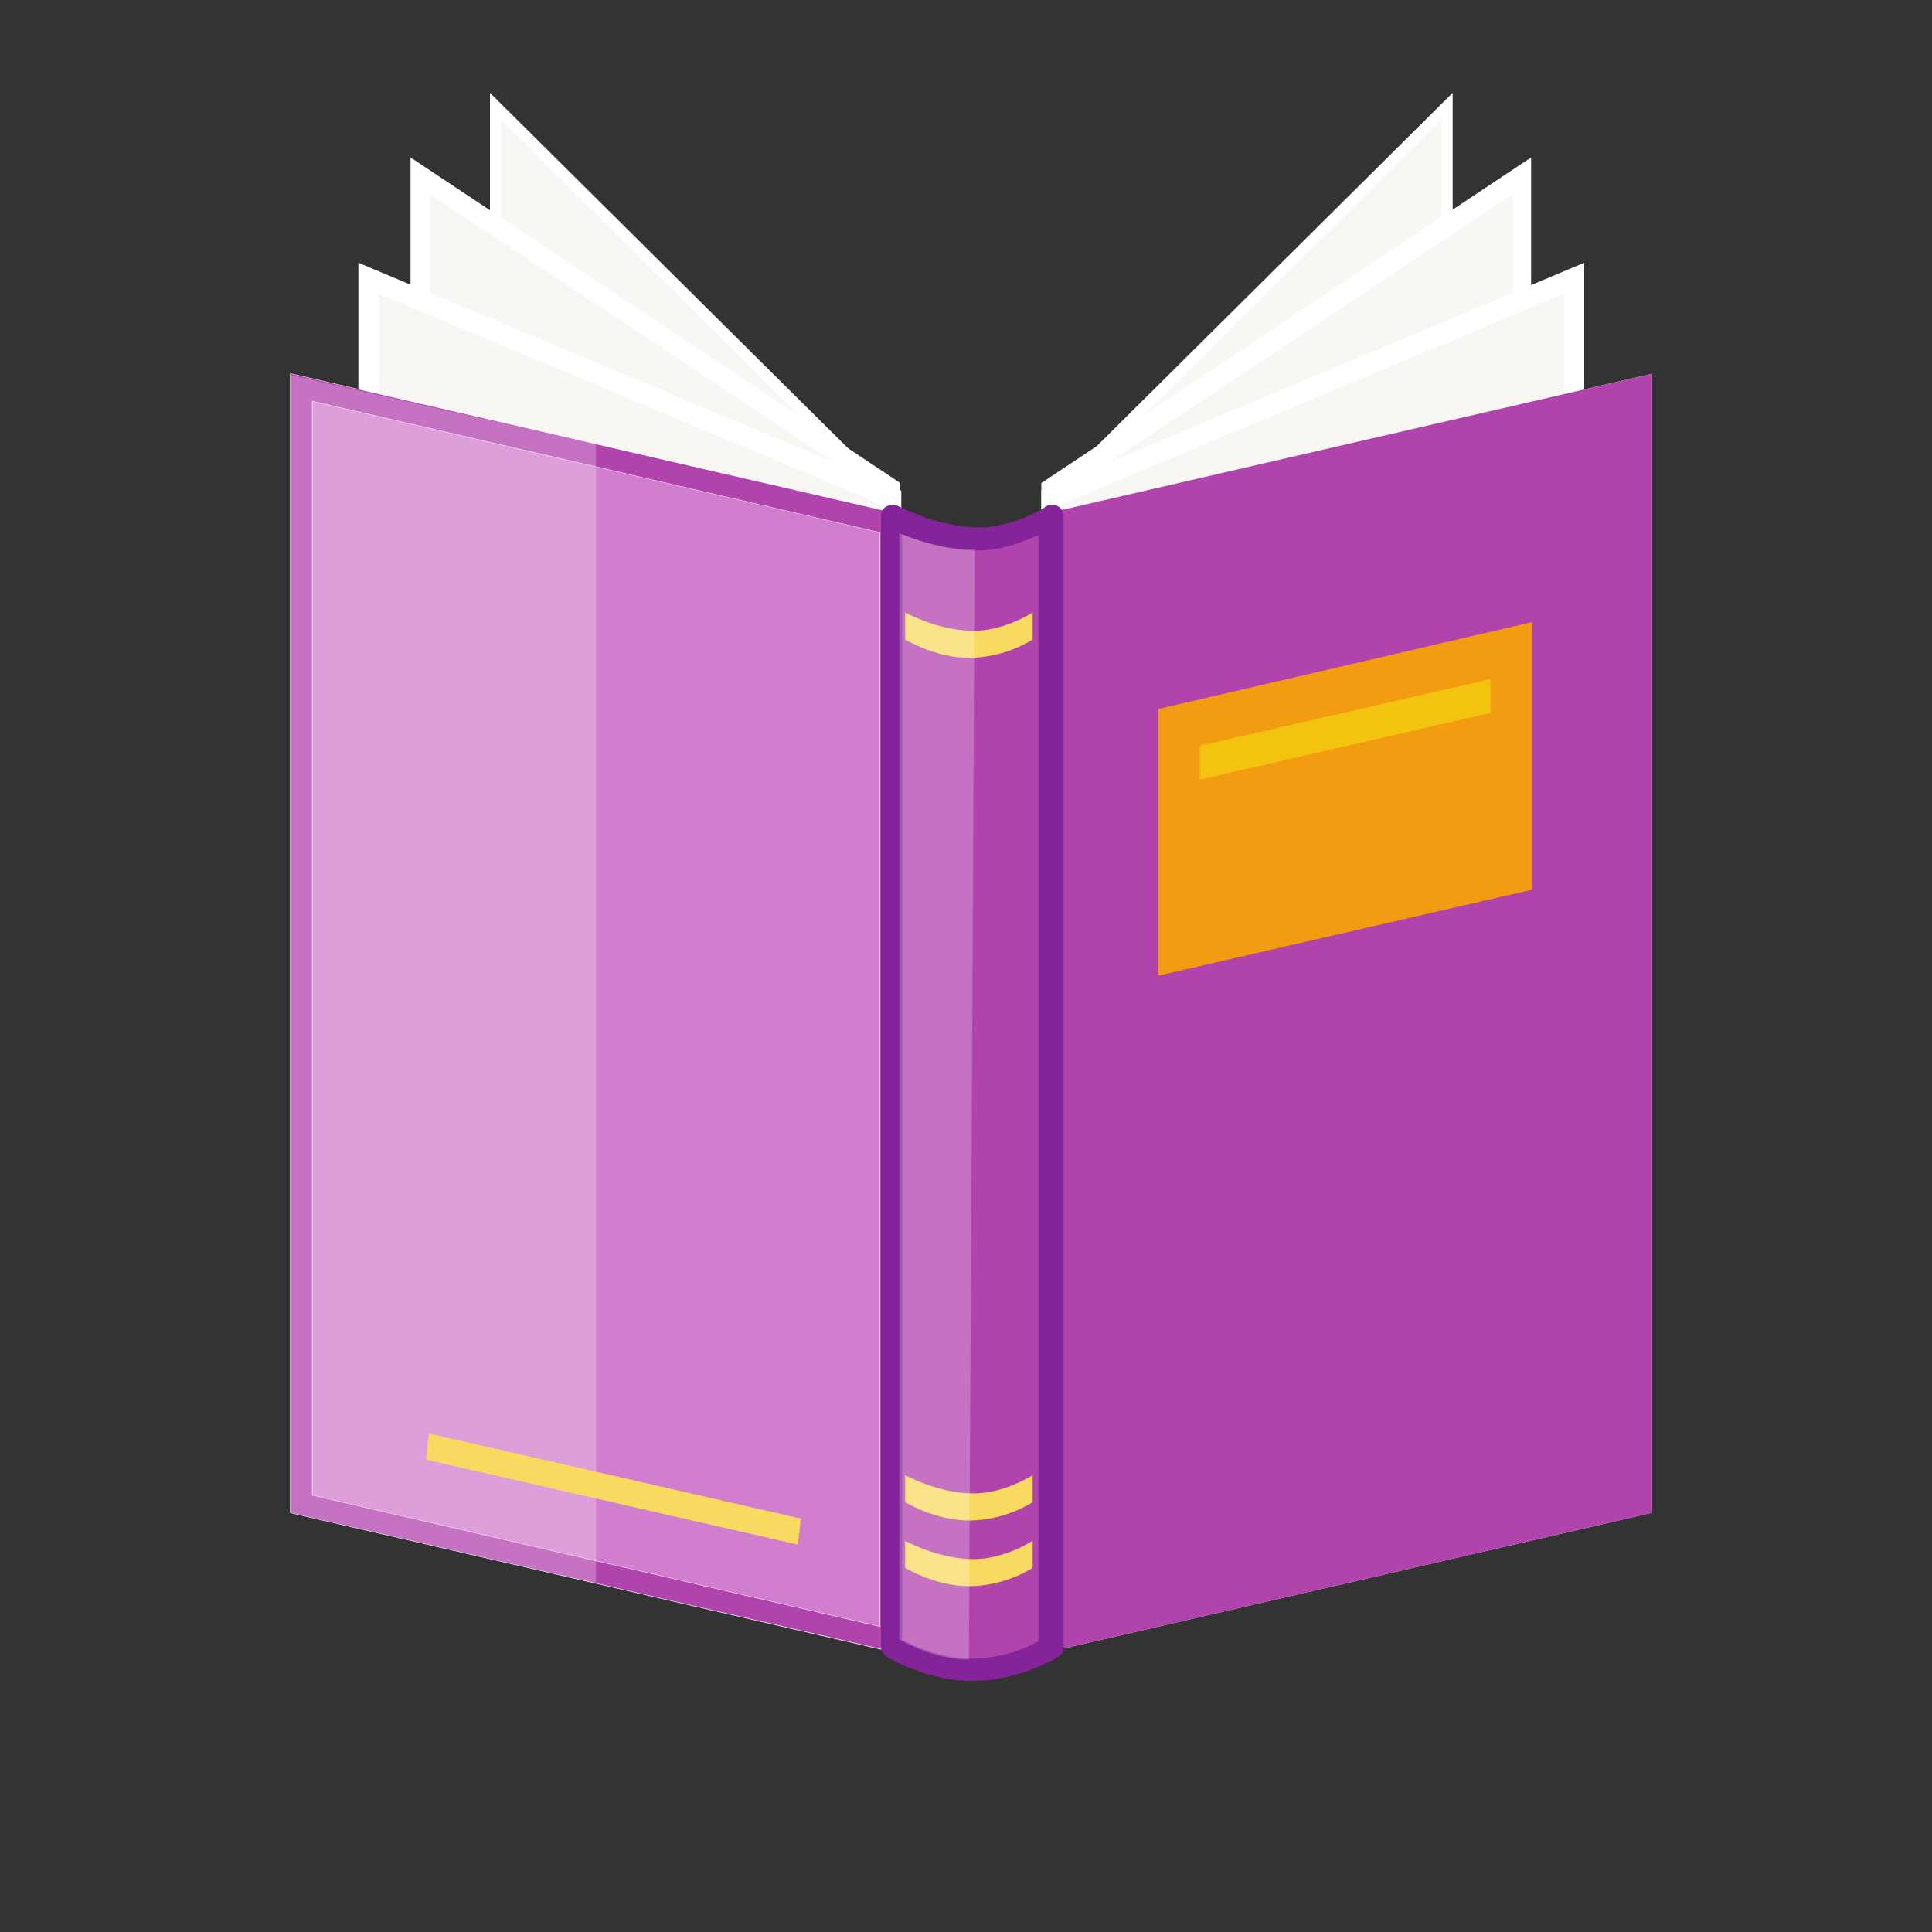
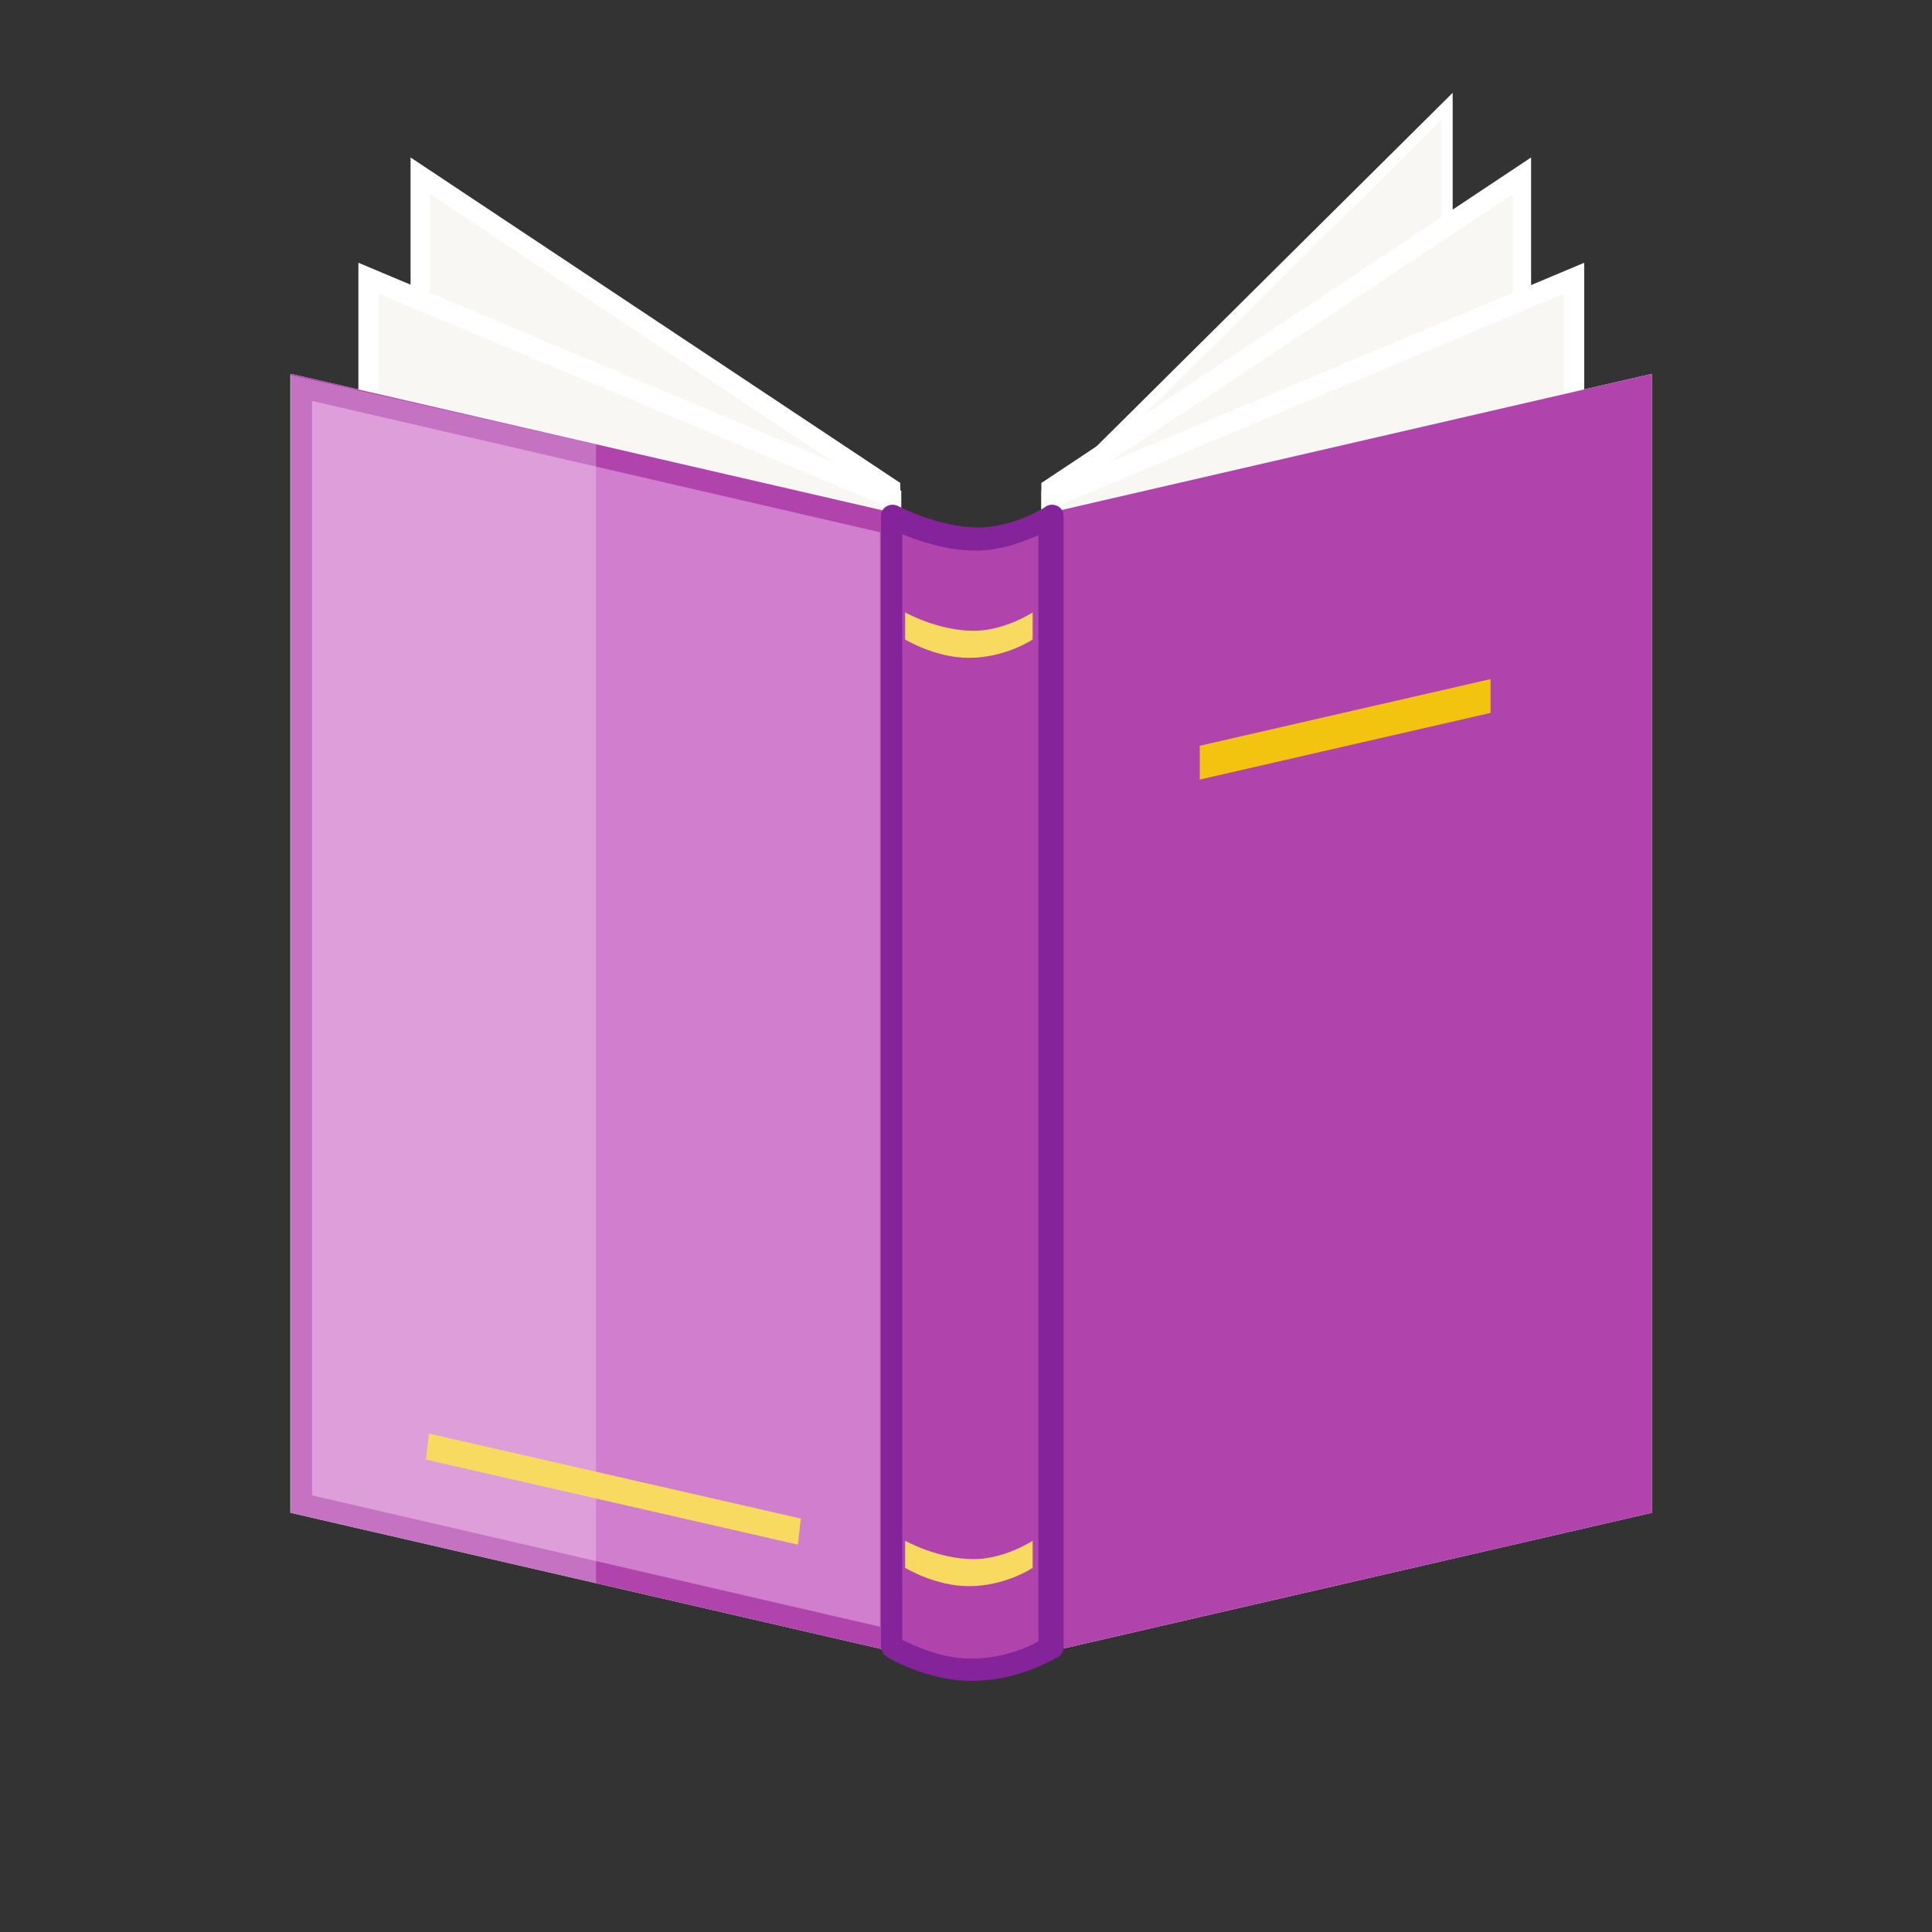
<svg xmlns="http://www.w3.org/2000/svg" width="200" height="200" viewBox="0 0 200 200" fill="none">
  <rect x="0" y="0" width="200" height="200" fill="#333333" stroke="none" />
  <path d="M108.9 169.8L169.9 155.7V40.1L108.9 54.2V169.8Z" fill="#231F20" />
  <path d="M107.7 171.2V53.3L171 38.7V156.6L107.7 171.2ZM110 55.1V168.4L168.8 154.8V41.5L110 55.1Z" fill="white" />
  <path d="M108.9 163.9L149.8 123.3V11L108.9 51.6V163.9Z" fill="#F9F7F4" stroke="white" stroke-width="1.159" stroke-miterlimit="10" />
  <path d="M108.9 166.1L157.6 133.8V18.2L108.9 50.6V166.1Z" fill="#F9F7F4" stroke="white" stroke-width="1.159" stroke-miterlimit="10" />
  <path d="M107.8 168V50L158.5 16.3V134.3L107.8 168ZM109.9 51.1V164.3L156.6 133.3V20.1L109.9 51.1Z" fill="white" />
  <path d="M108.9 167.1L163 144.4V28.8L108.9 51.5V167.1Z" fill="#F9F7F4" stroke="white" stroke-width="1.159" stroke-miterlimit="10" />
  <path d="M107.8 168.7V50.8L164 27.2V145.1L107.8 168.7ZM109.9 52.2V165.5L161.9 143.7V30.4L109.9 52.2Z" fill="white" />
  <path d="M108.9 169.8L169.9 155.7V40.1L108.9 54.2V169.8Z" fill="#019796" />
  <path d="M108.9 169.8L169.9 155.7V40.1L108.9 54.2V169.8Z" fill="#B043AC" />
  <path d="M107.7 171.2V53.3L171 38.7V156.6L107.7 171.2ZM110 55.1V168.4L168.8 154.8V41.5L110 55.1Z" fill="#B043AC" />
  <path d="M92.2 169.8L31.2 155.7V40.1L92.2 54.2V169.8Z" fill="#231F20" />
  <path d="M93.4 171.2L30.1 156.6V38.7L93.4 53.3V171.2ZM32.3 154.8L91.1 168.4V55.1L32.3 41.5V154.8Z" fill="white" />
-   <path d="M92.2 163.9L51.3 123.3V11L92.2 51.6V163.9Z" fill="#F9F7F4" stroke="white" stroke-width="1.159" stroke-miterlimit="10" />
  <path d="M92.2 166.1L43.5 133.8V18.2L92.2 50.6V166.1Z" fill="#F9F7F4" stroke="white" stroke-width="1.159" stroke-miterlimit="10" />
  <path d="M93.2 168L42.5 134.3V16.3L93.2 50V168ZM44.5 133.2L91.2 164.2V51.1L44.5 20.1V133.2Z" fill="white" />
  <path d="M92.2 167.1L38.1 144.4V28.8L92.2 51.5V167.1Z" fill="#F9F7F4" stroke="white" stroke-width="1.159" stroke-miterlimit="10" />
  <path d="M93.3 168.7L37.1 145.1V27.2L93.3 50.8V168.7ZM39.2 143.7L91.2 165.5V52.2L39.2 30.4V143.7Z" fill="white" />
  <path d="M92.2 169.8L31.2 155.7V40.1L92.2 54.2V169.8Z" fill="#D17ECE" />
-   <path d="M92.2 169.8L31.2 155.7V40.1L92.2 54.2V169.8Z" stroke="white" stroke-width="2.319" stroke-miterlimit="10" />
  <path d="M93.4 171.2L30.1 156.6V38.7L93.4 53.3V171.2ZM32.3 154.8L91.1 168.4V55.1L32.3 41.5V154.8Z" fill="#B043AC" />
  <path d="M108.6 170.5C108.6 170.5 105.1 172.8 100.4 172.8C96 172.8 92.2 170.5 92.2 170.5V53.4C92.2 53.4 96.5 55.7 101 55.7C105 55.7 108.6 53.4 108.6 53.4V170.5Z" fill="#B043AC" />
  <path d="M100.6 174C95.9 174 91.9 171.6 91.8 171.5C91.5 171.3 91.2 170.9 91.2 170.5V53.4C91.2 53 91.4 52.6 91.8 52.4C92.2 52.2 92.6 52.2 93 52.4C93 52.4 97.1 54.6 101.3 54.6C104.9 54.6 108.3 52.5 108.3 52.4C108.7 52.2 109.1 52.2 109.5 52.4C109.9 52.6 110.1 53 110.1 53.4V170.5C110.1 170.9 109.9 171.3 109.6 171.5C109.3 171.6 105.6 174 100.6 174ZM93.5 169.8C94.7 170.4 97.5 171.7 100.5 171.7C103.8 171.7 106.5 170.5 107.5 169.9V55.4C105.9 56.1 103.6 57 101 57C98 57 95.1 56 93.4 55.3V169.8H93.5Z" fill="#85239A" />
  <path d="M106.9 162.3C106.9 162.3 104.1 164.2 100.3 164.2C96.8 164.2 93.7 162.3 93.7 162.3V159.5C93.7 159.5 97.1 161.4 100.8 161.4C104 161.4 106.9 159.5 106.9 159.5V162.3Z" fill="#F8DA60" />
-   <path d="M106.9 155.5C106.9 155.5 104.1 157.4 100.3 157.4C96.8 157.4 93.7 155.5 93.7 155.5V152.7C93.7 152.7 97.1 154.6 100.8 154.6C104 154.6 106.9 152.7 106.9 152.7V155.5Z" fill="#F8DA60" />
  <path d="M106.9 66.2C106.9 66.2 104.1 68.1 100.3 68.1C96.8 68.1 93.7 66.2 93.7 66.2V63.4C93.7 63.4 97.1 65.3 100.8 65.3C104 65.3 106.9 63.4 106.9 63.4V66.2Z" fill="#F8DA60" />
  <path opacity="0.25" d="M30 156.6V38.8L61.7 46V163.9L30 156.6Z" fill="white" />
  <g opacity="0.25">
-     <path d="M100.3 171.8C96.5 171.8 93.1 169.7 93.1 169.7V55.2C93.1 55.2 96.9 56.9 100.9 56.9" fill="white" />
-   </g>
-   <path d="M158.6 92.1L119.9 101V73.4L158.6 64.4V92.1Z" fill="#F39C11" />
+     </g>
  <path d="M158.6 102.4L119.9 111.4V106.9L158.6 98V102.4Z" fill="#B043AC" />
  <path d="M154.3 73.8L124.2 80.7V77.2L154.3 70.3V73.8Z" fill="#F2C40F" />
  <path d="M82.9 157.2L44.4 148.4L44.1 151.1L82.6 159.9L82.9 157.2Z" fill="#F8DA60" />
</svg>